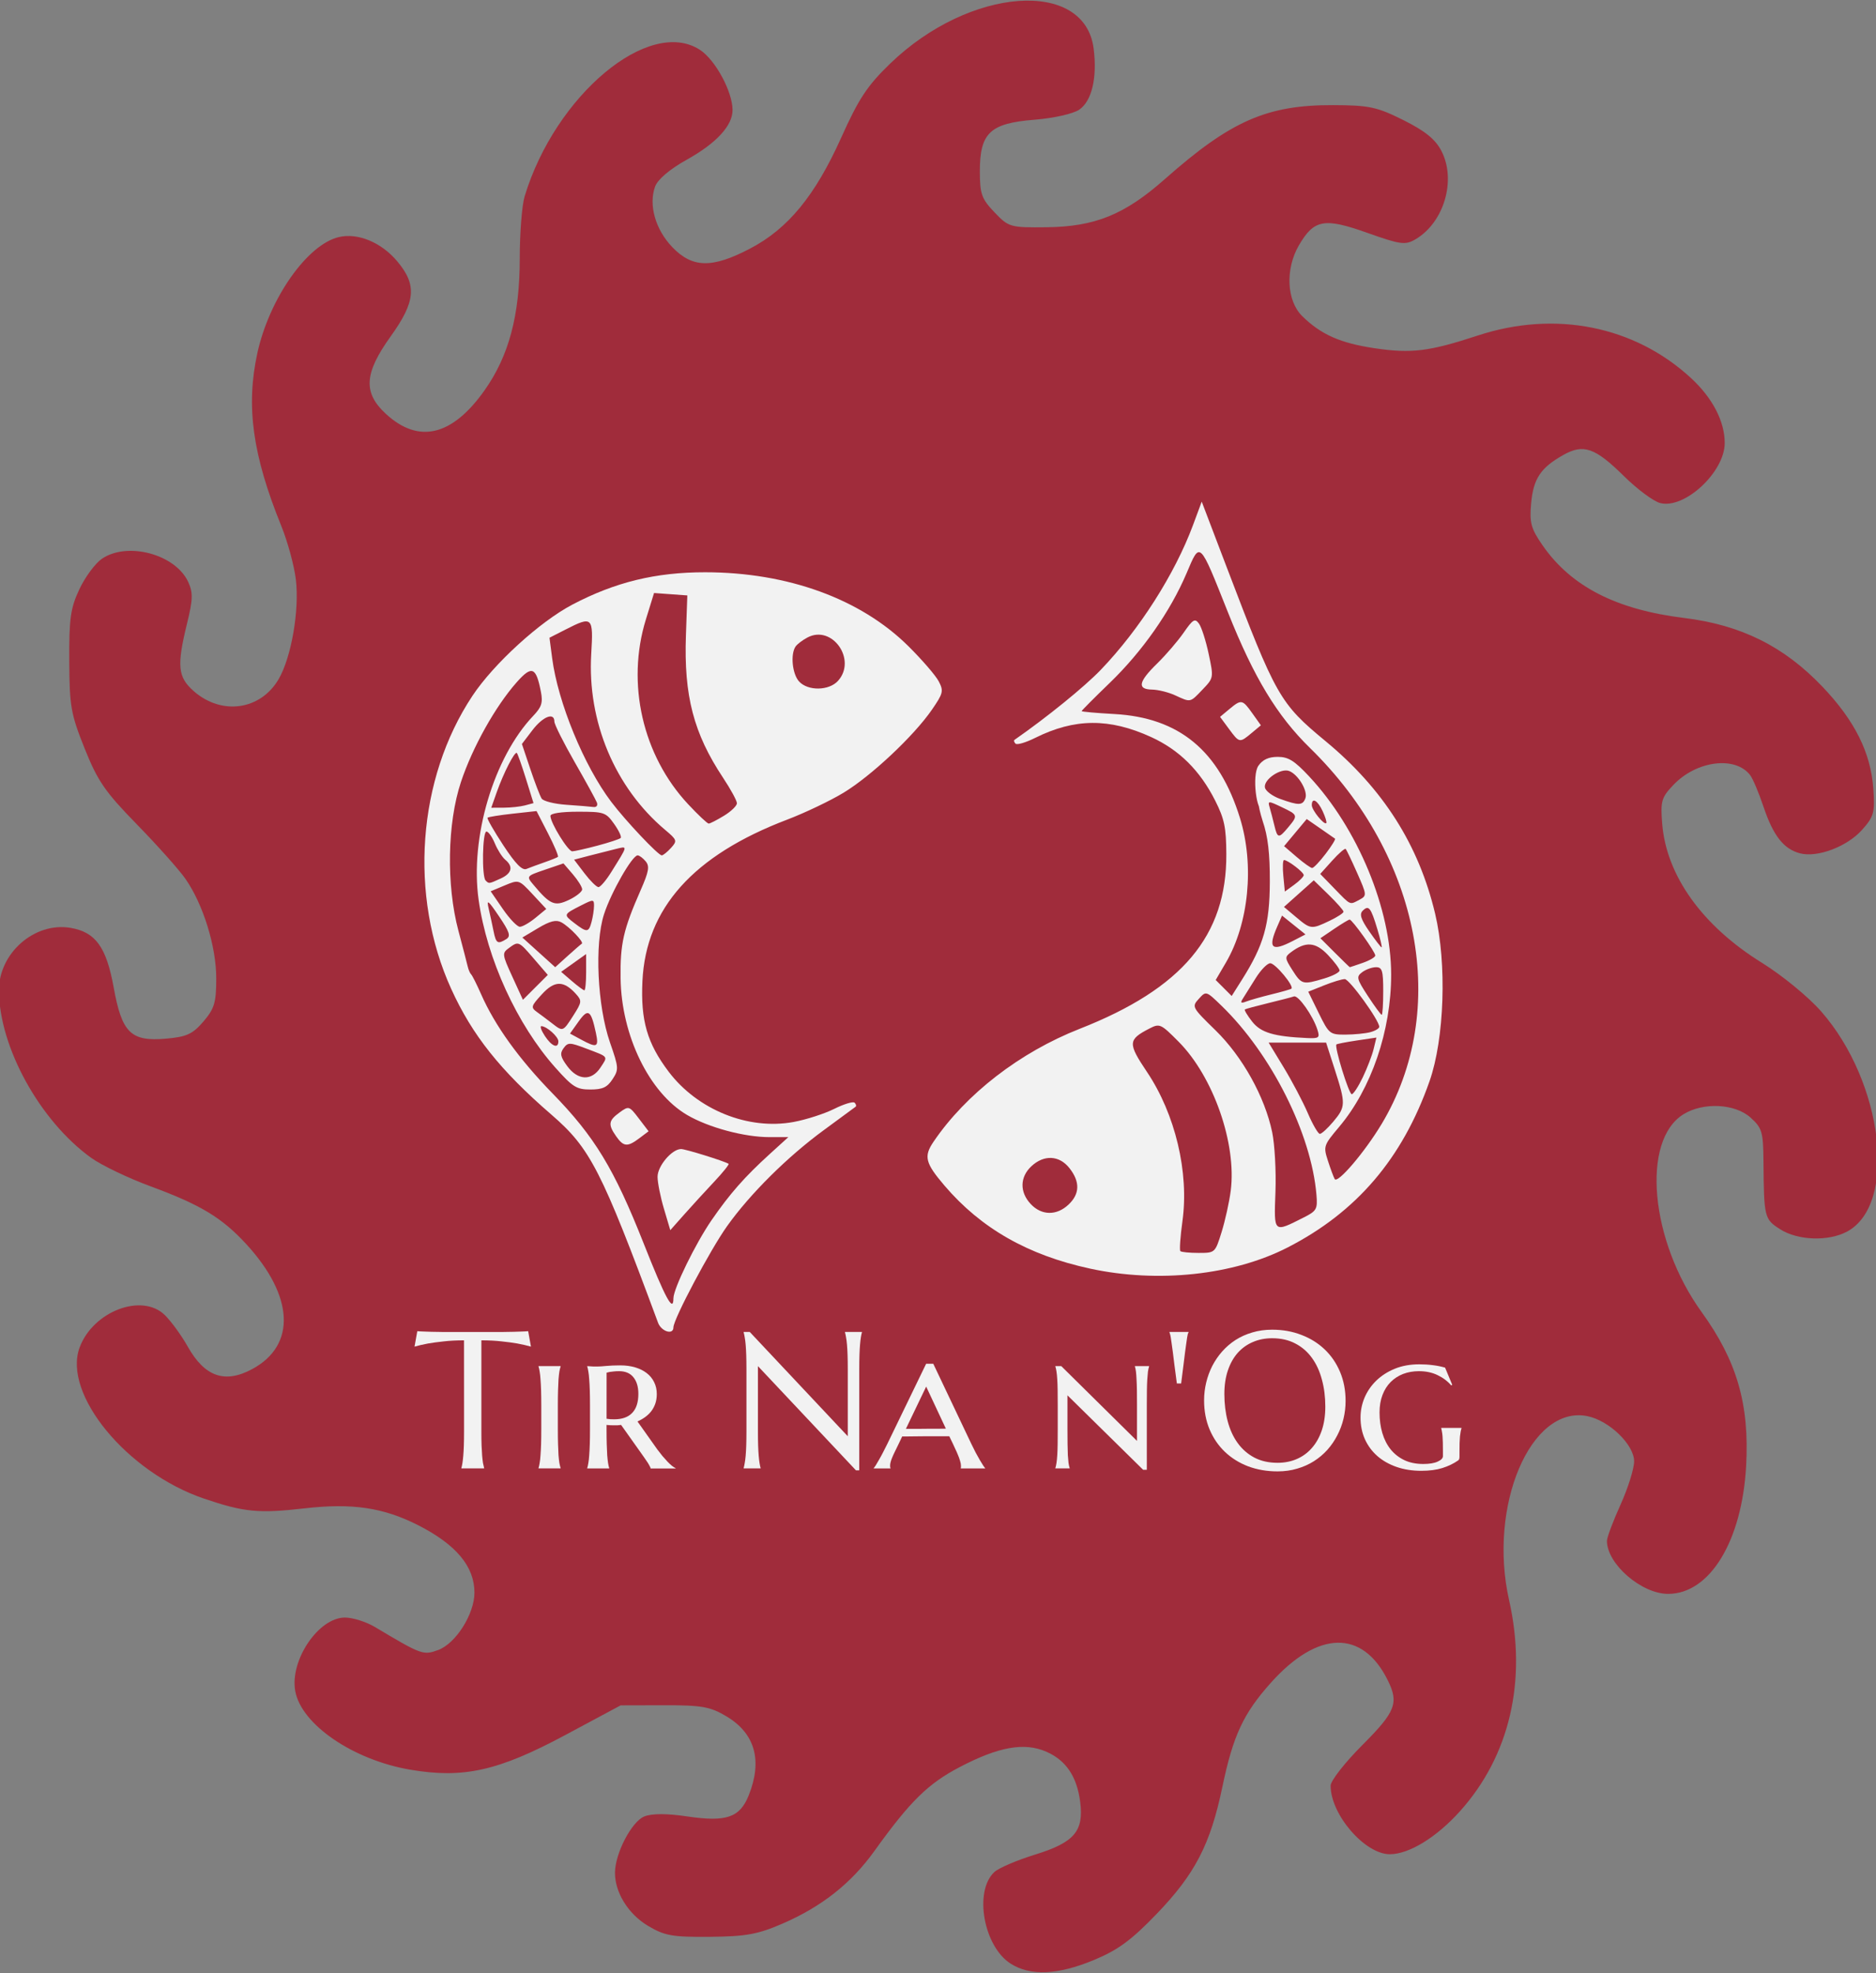
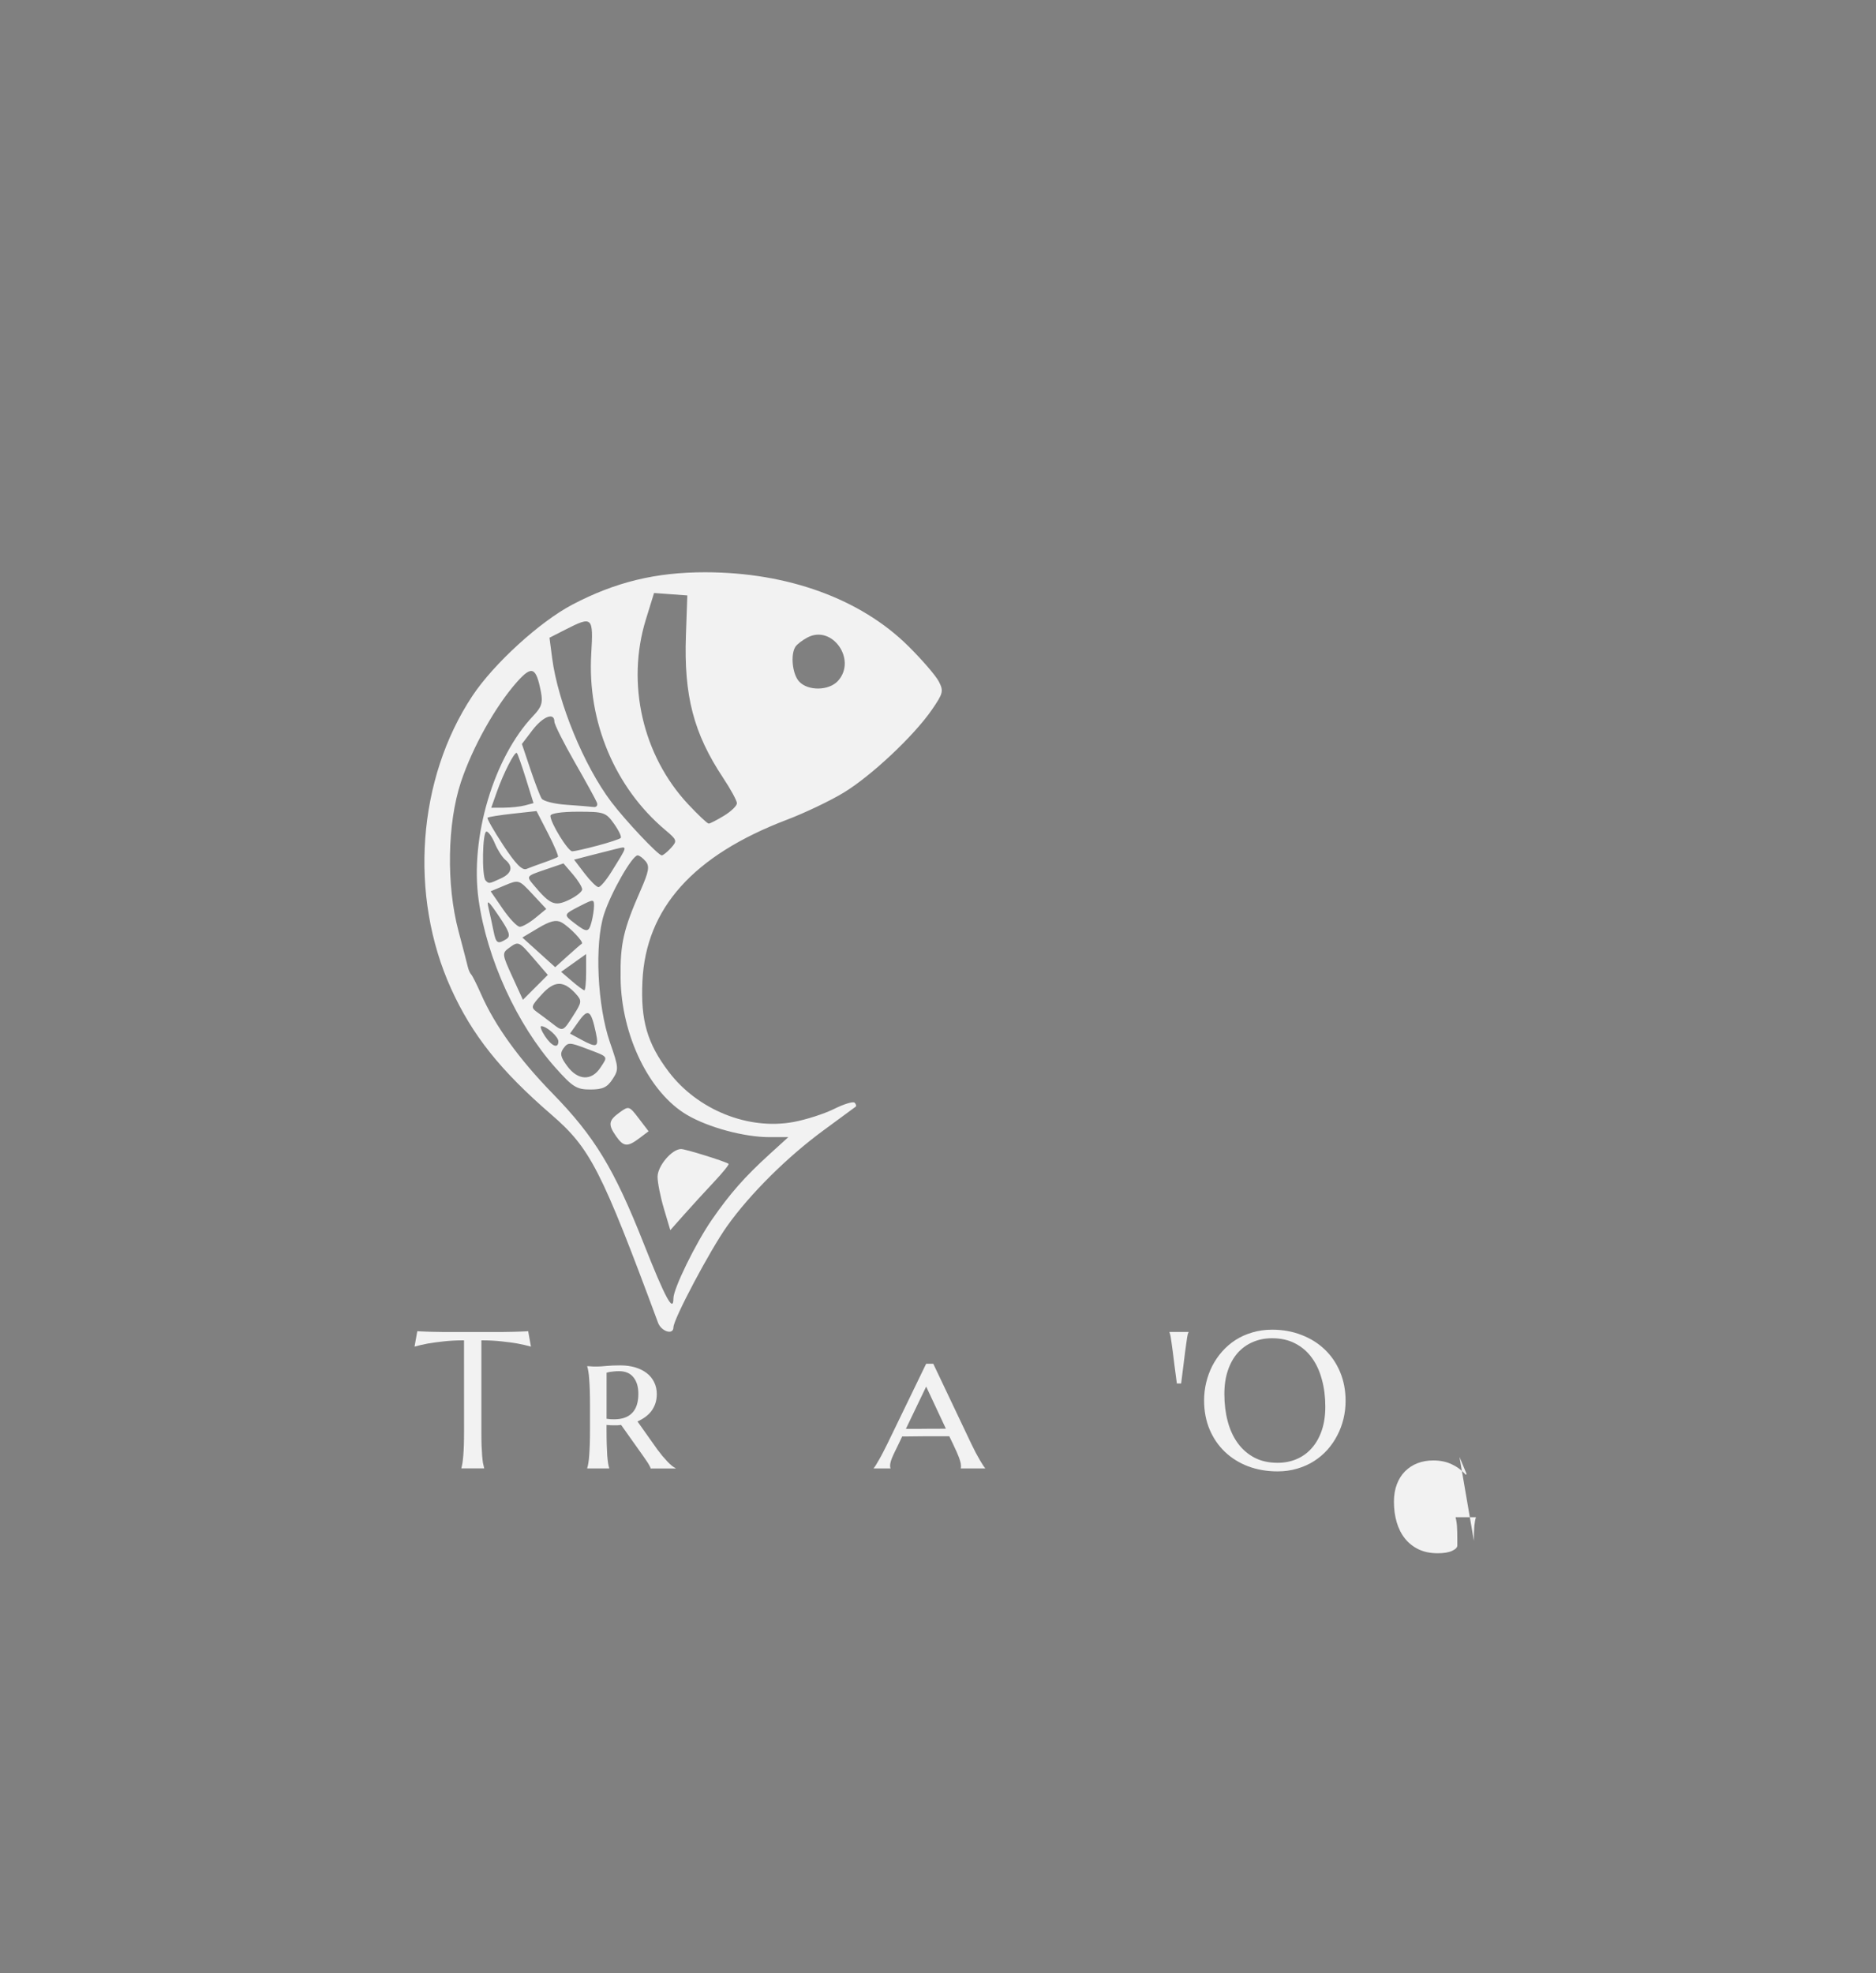
<svg xmlns="http://www.w3.org/2000/svg" xmlns:ns1="http://www.inkscape.org/namespaces/inkscape" xmlns:ns2="http://sodipodi.sourceforge.net/DTD/sodipodi-0.dtd" width="103.916mm" height="109.29mm" viewBox="0 0 103.916 109.29" version="1.1" id="svg959" ns1:version="0.92.4 (5da689c313, 2019-01-14)" ns2:docname="logo_texto_rojo.svg">
  <rect x="0" y="0" width="103.916" height="109.29" fill="#808080" stroke="none" />
  <defs id="defs953" />
  <ns2:namedview id="base" pagecolor="#ffffff" bordercolor="#666666" borderopacity="1.0" ns1:pageopacity="0.0" ns1:pageshadow="2" ns1:zoom="0.98994949" ns1:cx="-199.74267" ns1:cy="183.90091" ns1:document-units="mm" ns1:current-layer="layer1" showgrid="false" fit-margin-top="0" fit-margin-left="0" fit-margin-right="0" fit-margin-bottom="0" ns1:window-width="1920" ns1:window-height="1017" ns1:window-x="1912" ns1:window-y="234" ns1:window-maximized="1" />
  <g ns1:label="Layer 1" ns1:groupmode="layer" id="layer1" transform="translate(-53.875,-94.189)">
    <g id="g1020-9-0-7" style="fill:#a02c3b;fill-opacity:1;stroke:none;stroke-opacity:1" transform="matrix(0.265,0,0,0.277,92.668,138.986)">
-       <path ns2:nodetypes="cccccscscccccccccsccscssscssccscccccccssccscccsssscssssssssccccccccsscsscccccscsccsssscsscccccccscscccssccsccsccsccccscccscccc" ns1:connector-curvature="0" id="path6189-2-2-3" d="m 64.863,230.912 c -5.662,-3.453 -7.713,-14.488 -3.405,-18.316 0.901,-0.801 4.73,-2.369 8.509,-3.486 8.198,-2.422 10.218,-4.676 9.434,-10.525 -0.684,-5.096 -2.959,-8.328 -7.076,-10.048 -4.591,-1.918 -9.943,-1.011 -18.096,3.067 -6.646,3.325 -10.371,6.83 -17.854,16.802 -4.846,6.457 -10.992,11.101 -19.202,14.509 -5.136,2.132 -7.644,2.568 -15.15,2.633 -7.86,0.068 -9.499,-0.21 -12.985,-2.207 -4.121,-2.36 -6.915,-6.684 -6.878,-10.641 0.036,-3.877 3.502,-10.219 6.129,-11.218 1.603,-0.61 4.71,-0.61 9,-0.002 8.148,1.156 10.969,0.227 12.829,-4.225 2.911,-6.966 1.324,-12.359 -4.641,-15.777 -3.396,-1.946 -5.157,-2.247 -13.031,-2.23 l -9.105,0.021 -11.537,5.917 c -14.012,7.187 -21.317,8.753 -32.415,6.95 -11.953,-1.942 -22.81,-9.042 -24.066,-15.737 -1.155,-6.157 4.876,-14.688 10.383,-14.688 1.63,0 4.448,0.848 6.262,1.884 9.776,5.581 10.106,5.696 13.222,4.61 3.68,-1.283 7.595,-7.196 7.595,-11.472 0,-5.23 -3.818,-9.61 -11.748,-13.476 -7.26,-3.539 -13.822,-4.473 -23.761,-3.381 -9.596,1.054 -12.639,0.772 -21.012,-1.945 -16.111,-5.229 -29.615,-20.93 -26.005,-30.235 2.801,-7.219 13.017,-10.938 17.793,-6.477 1.33,1.242 3.488,4.079 4.797,6.304 3.564,6.059 7.769,7.459 13.501,4.495 9.207,-4.761 8.721,-14.567 -1.239,-24.95 -5.086,-5.302 -9.561,-7.89 -20.009,-11.573 -4.675,-1.648 -10.266,-4.211 -12.423,-5.696 -10.702,-7.363 -19.198,-22.073 -19.295,-33.408 -0.065,-7.506 7.432,-13.808 14.971,-12.585 5.23,0.849 7.49,3.835 9.017,11.917 1.719,9.096 3.589,10.847 10.935,10.238 4.298,-0.356 5.58,-0.918 7.822,-3.428 2.307,-2.582 2.682,-3.788 2.682,-8.632 0,-6.381 -2.731,-14.815 -6.445,-19.905 -1.33,-1.823 -5.899,-6.723 -10.153,-10.889 -6.634,-6.498 -8.185,-8.653 -10.904,-15.15 -2.893,-6.914 -3.174,-8.443 -3.221,-17.517 -0.044,-8.525 0.259,-10.572 2.125,-14.362 1.197,-2.431 3.307,-5.16 4.689,-6.065 5.328,-3.491 15.366,-0.922 18.044,4.618 1.037,2.145 0.998,3.494 -0.237,8.314 -2.173,8.484 -1.943,10.719 1.395,13.527 5.825,4.901 13.938,3.816 17.735,-2.373 2.669,-4.35 4.384,-13.823 3.613,-19.949 -0.347,-2.758 -1.715,-7.572 -3.04,-10.696 -6.017,-14.194 -7.43,-23.945 -5.009,-34.561 2.495,-10.939 10.46,-21.768 17.081,-23.222 3.958,-0.869 8.846,1.08 12.154,4.849 4.168,4.747 3.864,8.051 -1.383,15.041 -5.539,7.379 -5.779,11.264 -0.957,15.497 6.852,6.016 13.853,4.402 20.613,-4.753 5.07,-6.866 7.34,-15.002 7.34,-26.308 0,-5.075 0.459,-10.676 1.019,-12.447 6.417,-20.267 26.051,-35.946 36.675,-29.288 3.187,1.997 6.751,8.283 6.789,11.975 0.033,3.137 -3.348,6.658 -9.584,9.982 -3.528,1.88 -6.067,3.939 -6.606,5.357 -1.396,3.671 0.057,8.578 3.581,12.102 4.2,4.2 8.311,4.283 16.227,0.328 7.962,-3.978 13.632,-10.572 19.091,-22.197 3.672,-7.82 5.46,-10.405 10.268,-14.844 16.598,-15.322 40.64,-17.002 42.502,-2.971 0.772,5.82 -0.376,10.486 -3.004,12.208 -1.271,0.833 -5.38,1.717 -9.385,2.02 -9.257,0.7 -11.396,2.628 -11.396,10.27 0,4.58 0.356,5.539 3.063,8.245 2.974,2.973 3.288,3.059 10.855,2.98 10.148,-0.107 16.351,-2.519 24.745,-9.622 13.758,-11.643 21.336,-14.834 35.126,-14.796 7.575,0.021 9.214,0.354 14.748,2.999 4.557,2.178 6.689,3.836 7.955,6.185 3.129,5.811 0.547,14.248 -5.392,17.62 -2.163,1.228 -3.132,1.105 -10.184,-1.291 -8.94,-3.038 -11.068,-2.661 -14.226,2.519 -2.889,4.739 -2.571,11.105 0.709,14.174 3.933,3.68 7.974,5.389 15.147,6.406 7.671,1.088 11.37,0.651 21.545,-2.547 16.148,-5.074 32.71,-1.922 44.521,8.475 4.528,3.985 7.085,8.684 7.085,13.019 0,5.812 -8.407,13.281 -13.508,12.001 -1.393,-0.35 -4.782,-2.76 -7.532,-5.357 -6.053,-5.716 -8.473,-6.527 -12.694,-4.254 -4.755,2.561 -6.269,4.742 -6.733,9.698 -0.363,3.887 -0.027,5.05 2.451,8.449 5.951,8.165 15.378,12.781 29.494,14.441 11.918,1.401 20.885,5.658 28.937,13.736 6.782,6.804 10.128,13.229 10.65,20.451 0.344,4.756 0.119,5.532 -2.38,8.207 -3.122,3.342 -9.327,5.581 -12.949,4.671 -3.414,-0.857 -5.589,-3.511 -7.627,-9.309 -0.968,-2.754 -2.213,-5.584 -2.765,-6.29 -3.064,-3.911 -11.188,-2.961 -16.023,1.874 -2.549,2.549 -2.767,3.26 -2.392,7.786 0.861,10.387 8.381,20.431 20.823,27.815 4.271,2.535 9.726,6.814 12.404,9.732 13.019,14.183 16.03,38.539 5.441,44.014 -3.893,2.013 -10.299,1.808 -13.998,-0.447 -3.321,-2.025 -3.403,-2.34 -3.497,-13.584 -0.049,-5.884 -0.295,-6.68 -2.711,-8.759 -3.244,-2.792 -9.868,-3.106 -14.004,-0.662 -8.894,5.254 -6.98,25.294 3.776,39.541 7.405,9.808 10.024,18.47 9.312,30.798 -0.868,15.016 -7.595,25.566 -16.302,25.566 -5.578,0 -12.794,-5.983 -12.792,-10.605 3.8e-4,-0.677 1.279,-3.932 2.841,-7.234 1.562,-3.302 2.84,-7.199 2.84,-8.661 0,-3.354 -5.251,-8.191 -9.822,-9.048 -11.802,-2.214 -20.747,17.957 -16.315,36.791 3.792,16.111 0.14,31.139 -10.258,42.213 -4.896,5.215 -10.593,8.566 -14.625,8.603 -5.213,0.048 -12.421,-7.908 -12.421,-13.708 0,-0.973 2.983,-4.624 6.628,-8.113 6.969,-6.672 7.682,-8.421 5.298,-13.003 -5.277,-10.143 -14.612,-9.939 -24.408,0.533 -5.763,6.161 -7.903,10.56 -10.153,20.872 -2.501,11.459 -5.701,17.371 -13.717,25.342 -5.286,5.256 -8.106,7.239 -13.133,9.232 -7.562,2.999 -13.275,3.236 -17.399,0.721 z" style="fill:#a02c3b;fill-opacity:1;stroke:none;stroke-width:0.947;stroke-opacity:1" />
-     </g>
+       </g>
    <g id="g880-9-9-1" transform="matrix(0.219,0,0,0.219,187.594,110.878)" style="fill:#f2f2f2;fill-opacity:1">
      <path ns1:export-ydpi="96" ns1:export-xdpi="96" ns2:nodetypes="csssssscsssssccccssscsscscscsscssssssssssssscssscssscccccsccccccccsccscccssccccsccsccccscccsscccsssccccccsccsscccccsccccsscccssscssssscccssccscscccccscscscscssscssscccssscccssscccsssccccssscccccssscsccccccscc" ns1:connector-curvature="0" id="path5081-9-4-8-1" d="m -444.153,258.305 c -14.344,-38.666 -17.133,-44.109 -26.949,-52.594 -12.944,-11.189 -20.064,-20.129 -25.395,-31.885 -10.682,-23.559 -8.533,-53.056 5.394,-74.038 5.394,-8.127 17.047,-18.763 25.3,-23.093 10.85,-5.692 21.067,-8.178 33.577,-8.171 20.869,0.013 39.321,6.724 51.391,18.689 3.475,3.445 6.936,7.456 7.69,8.913 1.262,2.437 1.124,3.008 -1.727,7.152 -4.545,6.605 -15.321,16.735 -22.328,20.987 -3.365,2.043 -9.8,5.114 -14.3,6.826 -23.734,9.028 -35.721,22.405 -36.596,40.838 -0.472,9.948 1.197,15.715 6.624,22.893 7.312,9.67 20.17,14.848 31.607,12.728 3.191,-0.591 7.817,-2.082 10.28,-3.312 2.463,-1.23 4.783,-1.933 5.155,-1.561 0.372,0.372 0.488,0.828 0.258,1.015 -0.23,0.186 -3.826,2.831 -7.992,5.878 -9.218,6.742 -18.69,16.137 -24.516,24.316 -4.295,6.03 -13.577,23.536 -13.577,25.607 0,2.008 -3.058,1.076 -3.898,-1.188 z m 3.898,-6.179 c 0,-2.424 5.603,-13.886 9.665,-19.772 4.61,-6.68 8.348,-10.926 14.703,-16.704 l 4.692,-4.266 h -4.785 c -6.367,0 -15.41,-2.436 -20.827,-5.61 -9.567,-5.607 -16.615,-20.083 -16.813,-34.536 -0.121,-8.779 0.687,-12.331 5.076,-22.32 2.069,-4.709 2.301,-6.037 1.272,-7.277 -0.692,-0.834 -1.608,-1.517 -2.035,-1.517 -1.371,0 -6.719,9.363 -8.507,14.894 -2.426,7.504 -1.691,23.221 1.518,32.447 2.216,6.371 2.246,6.816 0.63,9.284 -1.345,2.053 -2.512,2.592 -5.609,2.592 -3.475,0 -4.459,-0.615 -8.828,-5.517 -9.725,-10.912 -17.34,-27.56 -19.433,-42.489 -2.206,-15.737 3.824,-36.006 13.842,-46.522 2.092,-2.196 2.448,-3.308 1.925,-6.022 -1.221,-6.34 -2.295,-6.773 -6.115,-2.463 -5.398,6.091 -11.206,16.474 -14.112,25.229 -3.463,10.431 -3.729,26.042 -0.643,37.637 1.102,4.14 2.159,8.205 2.349,9.033 0.19,0.828 0.584,1.731 0.875,2.007 0.291,0.276 1.42,2.524 2.509,4.995 3.507,7.96 9.571,16.38 18.087,25.115 10.625,10.898 15.561,19.026 23.036,37.927 5.508,13.928 7.527,17.645 7.527,13.855 z m -2.405,-22.637 c -0.886,-2.982 -1.61,-6.616 -1.61,-8.075 0,-2.738 3.63,-7.018 5.952,-7.018 1.119,0 10.857,3.024 12.009,3.73 0.218,0.134 -1.417,2.172 -3.635,4.529 -2.218,2.358 -5.624,6.08 -7.569,8.271 l -3.537,3.985 z m -12.092,-18.328 c -2.085,-2.977 -1.94,-3.973 0.88,-6.022 2.327,-1.691 2.433,-1.658 4.854,1.516 l 2.475,3.245 -2.315,1.746 c -3.028,2.284 -4.012,2.203 -5.895,-0.485 z m -3.959,-17.372 c 1.928,-2.943 2.175,-2.615 -3.626,-4.815 -4.172,-1.583 -4.608,-1.588 -5.715,-0.074 -0.969,1.325 -0.789,2.194 0.942,4.534 2.689,3.638 6.153,3.784 8.4,0.355 z m -10.651,-6.633 c 0,-1.178 -2.91,-3.786 -4.289,-3.842 -0.427,-0.018 -0.036,1.097 0.868,2.477 1.725,2.632 3.421,3.309 3.421,1.365 z m 9.499,-2.118 c -1.243,-5.819 -1.961,-6.3 -4.366,-2.922 l -2.189,3.074 2.793,1.515 c 4.041,2.192 4.539,1.971 3.761,-1.667 z m -5.696,-4.437 c 2.156,-3.378 2.194,-3.713 0.62,-5.452 -3.093,-3.417 -5.4,-3.385 -8.601,0.12 -2.78,3.044 -2.847,3.31 -1.144,4.538 0.995,0.717 2.712,2.004 3.816,2.86 2.672,2.07 2.668,2.071 5.308,-2.065 z m -9.905,-14.236 c -3.958,-4.6 -3.955,-4.599 -6.398,-2.812 -1.769,1.294 -1.735,1.584 0.846,7.223 l 2.69,5.875 3.147,-3.147 3.147,-3.147 z m 13.127,3.299 v -4.585 l -3.16,2.25 -3.16,2.25 2.714,2.335 c 1.493,1.284 2.915,2.335 3.16,2.335 0.245,0 0.446,-2.063 0.446,-4.585 z m -1.098,-7.202 c 0.633,-0.372 -3.155,-4.329 -5.182,-5.414 -1.317,-0.705 -2.848,-0.323 -5.819,1.448 l -4.032,2.405 4.154,3.753 4.154,3.753 3.155,-2.85 c 1.735,-1.567 3.342,-2.96 3.572,-3.095 z m -19.068,-1.182 c 1.147,-0.726 0.795,-1.806 -1.877,-5.756 -2.752,-4.067 -3.179,-4.392 -2.618,-1.985 0.369,1.582 0.932,4.179 1.25,5.771 0.621,3.103 1.046,3.361 3.245,1.969 z m 21.542,-4.345 c 0.333,-1.242 0.611,-3.06 0.619,-4.04 0.013,-1.682 -0.17,-1.689 -3.248,-0.123 -4.528,2.303 -4.533,2.316 -1.741,4.461 3.204,2.462 3.639,2.432 4.371,-0.297 z m -14.193,-1.009 2.738,-2.253 -3.467,-3.723 c -3.457,-3.712 -3.477,-3.718 -7.034,-2.232 l -3.567,1.49 3.089,4.49 c 1.699,2.47 3.632,4.488 4.296,4.485 0.663,-0.002 2.439,-1.019 3.945,-2.258 z m 11.814,-7.207 c -5.1e-4,-0.588 -1.065,-2.305 -2.365,-3.817 l -2.364,-2.748 -4.714,1.606 c -4.665,1.59 -4.696,1.629 -2.922,3.752 4.261,5.102 5.41,5.593 9.041,3.862 1.829,-0.872 3.325,-2.067 3.324,-2.655 z m 7.336,-4.331 c 4.344,-6.983 4.278,-6.632 1.095,-5.862 -1.6,0.387 -4.611,1.15 -6.691,1.695 l -3.782,0.992 2.646,3.469 c 1.455,1.908 3.039,3.469 3.518,3.469 0.48,0 1.926,-1.694 3.213,-3.764 z m -27.957,1.595 c 2.847,-1.297 3.266,-3.019 1.159,-4.768 -0.769,-0.638 -1.953,-2.5 -2.631,-4.138 -0.678,-1.638 -1.63,-2.978 -2.115,-2.978 -1.02,0 -1.215,11.376 -0.213,12.378 0.862,0.862 0.802,0.87 3.8,-0.496 z m 11.087,-4.105 c 1.656,-0.577 3.186,-1.196 3.4,-1.374 0.214,-0.178 -0.915,-2.857 -2.509,-5.954 l -2.898,-5.63 -6.016,0.66 c -3.309,0.363 -6.178,0.822 -6.376,1.021 -0.198,0.198 1.595,3.334 3.984,6.969 3.105,4.723 4.781,6.43 5.875,5.983 0.842,-0.344 2.885,-1.098 4.541,-1.675 z m 32.004,-3.638 c 1.619,-1.789 1.546,-2.015 -1.471,-4.553 -12.699,-10.685 -19.725,-27.401 -18.704,-44.5 0.562,-9.416 0.315,-9.652 -6.468,-6.192 l -4.093,2.088 0.68,5.188 c 1.467,11.202 8.044,27.193 14.929,36.302 3.615,4.781 11.89,13.549 12.788,13.549 0.349,0 1.401,-0.847 2.338,-1.882 z m -18.602,-0.575 c 2.955,-0.787 5.601,-1.659 5.88,-1.938 0.279,-0.279 -0.476,-1.888 -1.678,-3.576 -2.077,-2.917 -2.529,-3.069 -9.142,-3.069 -4.198,0 -6.957,0.419 -6.957,1.056 0,1.753 4.443,8.966 5.52,8.961 0.552,-0.003 3.422,-0.648 6.377,-1.434 z m 32.013,-7.568 c 1.794,-1.094 3.262,-2.513 3.262,-3.154 0,-0.641 -1.582,-3.549 -3.516,-6.462 -7.434,-11.2 -9.919,-20.725 -9.385,-35.969 l 0.355,-10.129 -4.208,-0.306 -4.208,-0.306 -2.065,6.684 c -5.004,16.203 -0.834,34.418 10.703,46.753 2.513,2.687 4.846,4.883 5.185,4.881 0.338,-0.002 2.083,-0.899 3.877,-1.993 z m -50.314,-2.617 2.127,-0.571 -1.911,-6.142 c -1.051,-3.378 -2.088,-6.318 -2.304,-6.534 -0.518,-0.518 -3.367,5.042 -5.097,9.945 l -1.376,3.901 3.217,-0.013 c 1.77,-0.008 4.175,-0.271 5.345,-0.585 z m 18.163,-0.705 c -0.275,-0.717 -2.807,-5.327 -5.628,-10.245 -2.82,-4.918 -5.128,-9.526 -5.128,-10.239 0,-2.44 -2.907,-1.299 -5.562,2.182 l -2.653,3.479 2.116,6.307 c 1.164,3.469 2.458,6.844 2.875,7.501 0.418,0.657 3.233,1.364 6.257,1.571 3.024,0.207 6.111,0.46 6.86,0.562 0.749,0.102 1.137,-0.401 0.862,-1.117 z m 60.976,-30.781 c 4.828,-5.335 -1.451,-14.276 -7.71,-10.979 -1.263,0.665 -2.628,1.706 -3.034,2.314 -1.314,1.968 -0.812,6.92 0.893,8.804 2.224,2.457 7.57,2.382 9.851,-0.139 z" style="fill:#f2f2f2;fill-opacity:1;stroke-width:1.004" />
-       <path ns1:export-ydpi="96" ns1:export-xdpi="96" ns2:nodetypes="ccssccscccsscsssssccccscsccsccsscscsccscccccssscsssscccsccccssssccscscscccsccccscscccccccsccccscscccscccccsscccccssccssssscccssccsssccsccssccsccscscsssccccccsccccccsccscccccscccccssscscsccscccccsccc" ns1:connector-curvature="0" id="path5081-4-7-2-6" d="m -334.872,244.635 c -15.701,-3.396 -27.584,-10.169 -36.813,-20.981 -4.888,-5.726 -5.304,-7.393 -2.777,-11.114 8.205,-12.08 21.843,-22.616 36.956,-28.549 25.967,-10.194 37.196,-23.57 37.095,-44.189 -0.033,-6.738 -0.487,-8.917 -2.828,-13.549 -3.843,-7.608 -9.09,-12.807 -16.203,-16.058 -10.565,-4.828 -19.343,-4.759 -29.35,0.232 -2.342,1.168 -4.563,1.819 -4.935,1.448 -0.372,-0.372 -0.488,-0.807 -0.258,-0.967 8.235,-5.73 17.675,-13.394 21.828,-17.72 9.774,-10.183 18.729,-24.235 23.321,-36.596 l 2.203,-5.929 6.274,16.468 c 12.547,32.932 13.443,34.51 25.064,44.122 14.551,12.036 23.561,26.222 27.694,43.605 2.997,12.604 2.361,31.652 -1.416,42.4 -6.868,19.544 -18.42,33.07 -35.897,42.034 -13.678,7.015 -32.784,9.059 -49.959,5.344 z m 33.265,-9.234 c 0.902,-2.898 1.941,-7.602 2.309,-10.453 1.534,-11.895 -4.387,-28.838 -13.171,-37.688 -4.527,-4.561 -4.795,-4.682 -7.413,-3.328 -5.423,2.805 -5.472,3.696 -0.596,10.967 7.172,10.696 10.672,25.413 8.97,37.725 -0.542,3.922 -0.78,7.337 -0.528,7.589 0.252,0.252 2.332,0.457 4.623,0.457 4.148,0 4.173,-0.023 5.806,-5.269 z m 20.807,-3.717 c 3.225,-1.628 3.486,-2.093 3.189,-5.677 -1.285,-15.478 -11.395,-35.626 -24.005,-47.841 -3.903,-3.78 -3.919,-3.785 -5.756,-1.756 -1.811,2.001 -1.738,2.137 4.206,7.935 6.835,6.668 12.496,16.843 14.357,25.808 0.644,3.102 1.016,9.877 0.827,15.056 -0.386,10.556 -0.57,10.39 7.183,6.475 z m -59.531,-3.232 c 2.877,-2.702 2.957,-5.773 0.243,-9.224 -2.571,-3.269 -6.463,-3.455 -9.648,-0.462 -2.916,2.739 -2.972,6.532 -0.141,9.546 2.739,2.916 6.532,2.972 9.546,0.141 z m 79.176,-20.346 c 17.34,-28.843 9.94,-67.75 -18.095,-95.141 -8.312,-8.121 -14.182,-17.817 -20.713,-34.215 -7.344,-18.438 -7.034,-18.144 -10.504,-9.979 -4.107,9.662 -11.2,19.787 -19.42,27.718 -3.915,3.778 -7.118,6.996 -7.118,7.151 0,0.155 3.726,0.488 8.28,0.739 16.4,0.907 26.507,9.278 31.769,26.313 3.679,11.912 2.238,26.649 -3.577,36.574 l -2.566,4.379 2.022,2.022 2.022,2.022 2.621,-4.152 c 5.496,-8.706 6.989,-13.957 7.027,-24.71 0.026,-7.181 -0.485,-11.546 -1.795,-15.343 -1.407,-4.474 -1.438,-6.697 0.06,-2.944 -1.584,0.979 -2.862,-8.647 -1.145,-11.098 1.079,-1.54 2.589,-2.231 4.881,-2.231 2.679,0 4.206,0.949 7.925,4.924 12.334,13.186 20.76,33.542 20.76,50.155 0,14.201 -5.003,28.836 -13.166,38.517 -3.92,4.648 -4.005,4.906 -2.833,8.541 0.665,2.062 1.439,4.148 1.721,4.637 0.722,1.251 7.572,-6.779 11.843,-13.882 z m -38.586,-99.959 -2.256,-3.052 2.319,-1.933 c 3.064,-2.554 3.326,-2.507 5.847,1.033 l 2.16,3.033 -2.342,1.952 c -3.051,2.543 -3.088,2.536 -5.727,-1.033 z m -13.678,-8.526 c -1.656,-0.758 -4.253,-1.399 -5.771,-1.424 -3.833,-0.063 -3.468,-1.958 1.269,-6.583 2.216,-2.164 5.241,-5.683 6.723,-7.821 2.341,-3.378 2.847,-3.677 3.864,-2.285 0.644,0.881 1.75,4.328 2.457,7.66 1.282,6.04 1.277,6.069 -1.557,9.027 -3.206,3.346 -2.918,3.288 -6.984,1.426 z m 40.057,107.852 c 3.157,-3.752 3.179,-4.5 0.393,-13.15 l -2.205,-6.846 h -7.268 -7.268 l 3.83,6.304 c 2.107,3.467 4.844,8.661 6.083,11.542 1.239,2.881 2.609,5.238 3.044,5.238 0.435,0 1.96,-1.39 3.389,-3.088 z m 7.468,-11.214 c 1.121,-2.346 2.355,-5.568 2.741,-7.161 l 0.703,-2.895 -4.91,0.731 c -2.701,0.402 -5.041,0.857 -5.201,1.011 -0.568,0.548 3.142,12.579 3.878,12.579 0.412,0 1.667,-1.92 2.788,-4.266 z m -11.466,-12.02 c -1.125,-3.545 -4.849,-8.829 -5.95,-8.441 -0.552,0.194 -3.488,0.957 -6.524,1.695 -3.036,0.738 -5.685,1.456 -5.885,1.596 -0.201,0.14 0.625,1.52 1.836,3.067 2.191,2.799 5.484,3.786 13.903,4.168 3.01,0.136 3.262,-0.064 2.62,-2.084 z m 13.371,0.598 c 1.242,-0.333 2.258,-0.941 2.258,-1.352 0,-1.641 -7.538,-12.067 -8.725,-12.067 -0.699,0 -3.062,0.717 -5.252,1.593 l -3.981,1.593 2.664,5.433 c 2.572,5.244 2.805,5.432 6.721,5.419 2.231,-0.007 5.073,-0.286 6.315,-0.619 z m 3.262,-10.408 c 0,-5.141 -0.266,-6.022 -1.815,-6.022 -0.999,0 -2.573,0.565 -3.5,1.255 -1.542,1.149 -1.421,1.657 1.432,6.022 1.714,2.622 3.289,4.767 3.5,4.767 0.211,0 0.383,-2.71 0.383,-6.022 z m -28.224,0.838 c 2.551,-0.624 4.8,-1.267 4.999,-1.43 0.756,-0.621 -4.075,-6.433 -5.348,-6.433 -0.736,0 -2.391,1.694 -3.679,3.764 -1.287,2.07 -2.75,4.401 -3.25,5.179 -0.698,1.087 -0.497,1.258 0.865,0.735 0.976,-0.375 3.862,-1.191 6.413,-1.815 z m 13.304,-4.007 c 2.134,-0.639 3.88,-1.547 3.88,-2.016 0,-0.47 -1.341,-2.257 -2.98,-3.972 -3.117,-3.262 -5.592,-3.44 -9.293,-0.671 -1.632,1.221 -1.611,1.492 0.349,4.56 2.336,3.655 2.612,3.727 8.044,2.099 z m 9.752,-3.954 c 1.738,-0.606 3.161,-1.442 3.161,-1.857 0,-0.904 -5.84,-9.085 -6.485,-9.085 -0.248,0 -2.014,1.061 -3.925,2.358 l -3.474,2.358 3.664,3.664 c 2.015,2.015 3.717,3.664 3.782,3.664 0.065,0 1.54,-0.496 3.279,-1.102 z m -17.661,-5.554 3.166,-1.637 -2.965,-2.38 -2.965,-2.38 -1.209,2.763 c -2.422,5.532 -1.438,6.433 3.973,3.634 z m 21.344,-2.978 c -1.651,-5.487 -2.191,-6.161 -3.713,-4.64 -0.864,0.864 -0.451,2.157 1.659,5.202 1.545,2.229 2.951,4.053 3.126,4.053 0.175,0 -0.308,-2.077 -1.072,-4.615 z m -12.098,-2.094 c 1.951,-0.93 3.547,-1.968 3.547,-2.305 0,-0.338 -1.694,-2.262 -3.764,-4.277 l -3.764,-3.663 -3.769,3.365 -3.769,3.365 3.093,2.603 c 3.656,3.076 3.843,3.097 8.425,0.912 z m 7.605,-5.357 c 1.862,-0.997 1.845,-1.194 -0.601,-6.725 -1.386,-3.134 -2.698,-5.876 -2.917,-6.095 -0.218,-0.218 -1.756,1.114 -3.417,2.961 l -3.02,3.358 3.654,3.764 c 4.144,4.269 3.755,4.1 6.301,2.737 z m -14.126,-6.193 c 0.033,-0.723 -4.01,-3.821 -4.986,-3.821 -0.306,0 -0.385,1.793 -0.176,3.984 l 0.38,3.984 2.375,-1.726 c 1.306,-0.949 2.389,-2.039 2.407,-2.422 z m 5.534,-5.392 c 1.501,-1.968 2.571,-3.695 2.377,-3.838 -0.194,-0.142 -1.883,-1.317 -3.754,-2.611 l -3.402,-2.352 -2.862,3.43 -2.862,3.43 3.215,2.76 c 1.768,1.518 3.517,2.76 3.886,2.76 0.369,0 1.9,-1.61 3.401,-3.579 z m -9.46,-6.709 c 2.524,-3.025 2.488,-3.136 -1.636,-5.102 -3.41,-1.626 -3.56,-1.623 -3.059,0.065 0.29,0.976 0.824,3.017 1.186,4.535 0.797,3.343 1.102,3.387 3.508,0.502 z m 8.715,-4.08 c -1.286,-2.77 -2.75,-3.579 -2.75,-1.519 0,1.249 3.105,5.087 3.663,4.529 0.182,-0.182 -0.23,-1.536 -0.914,-3.009 z m -4.374,-3.249 c 0.697,-1.818 -1.8,-6.03 -4.098,-6.912 -2.133,-0.819 -6.523,2.172 -6.133,4.179 0.172,0.882 1.893,2.174 3.825,2.871 4.739,1.709 5.704,1.688 6.405,-0.138 z" style="fill:#f2f2f2;fill-opacity:1;stroke-width:1.004" />
    </g>
    <g aria-label="Tir Na n'Og" style="font-style:normal;font-weight:normal;font-size:10.794px;line-height:1.25;font-family:sans-serif;letter-spacing:0px;word-spacing:0px;fill:#f2f2f2;fill-opacity:1;stroke:none;stroke-width:0.476" id="text829-9-6-0-4">
      <path d="m 79.578,168.426 q -0.622,0 -1.123,0.058 -0.501,0.053 -0.864,0.116 -0.422,0.079 -0.754,0.174 l 0.153,-0.854 q 0.063,0.005 0.19,0.011 0.126,0.005 0.279,0.011 0.158,0.005 0.327,0.011 0.174,0 0.327,0.005 0.153,0 0.269,0.005 0.121,0 0.174,0 h 3.009 q 0.053,0 0.169,0 0.121,-0.005 0.274,-0.005 0.153,-0.005 0.322,-0.005 0.174,-0.005 0.327,-0.011 0.158,-0.005 0.285,-0.011 0.126,-0.005 0.19,-0.011 l 0.153,0.854 q -0.337,-0.095 -0.759,-0.174 -0.364,-0.063 -0.864,-0.116 -0.501,-0.058 -1.123,-0.058 v 5.033 q 0,0.448 0.011,0.785 0.016,0.332 0.032,0.574 0.021,0.242 0.047,0.406 0.032,0.163 0.063,0.274 v 0.021 h -1.26 v -0.021 q 0.032,-0.111 0.058,-0.274 0.026,-0.163 0.047,-0.406 0.021,-0.242 0.032,-0.574 0.011,-0.337 0.011,-0.785 z" style="font-style:normal;font-variant:normal;font-weight:normal;font-stretch:normal;font-family:'Marcellus SC';-inkscape-font-specification:'Marcellus SC';fill:#f2f2f2;fill-opacity:1;stroke-width:0.476" id="path1431" />
-       <path d="m 83.858,172.02 q 0,-0.474 -0.011,-0.822 -0.011,-0.353 -0.032,-0.606 -0.016,-0.258 -0.047,-0.432 -0.026,-0.174 -0.063,-0.285 v -0.021 h 1.223 v 0.021 q -0.037,0.111 -0.069,0.285 -0.026,0.174 -0.047,0.432 -0.016,0.253 -0.026,0.606 -0.011,0.348 -0.011,0.822 v 1.328 q 0,0.474 0.011,0.827 0.011,0.353 0.026,0.611 0.021,0.253 0.047,0.427 0.032,0.174 0.069,0.285 v 0.021 h -1.223 v -0.021 q 0.037,-0.111 0.063,-0.285 0.032,-0.174 0.047,-0.427 0.021,-0.258 0.032,-0.611 0.011,-0.353 0.011,-0.827 z" style="font-style:normal;font-variant:normal;font-weight:normal;font-stretch:normal;font-family:'Marcellus SC';-inkscape-font-specification:'Marcellus SC';fill:#f2f2f2;fill-opacity:1;stroke-width:0.476" id="path1433" />
      <path d="m 87.474,172.769 q 0.105,0.016 0.211,0.026 0.111,0.005 0.211,0.005 0.659,0 0.996,-0.353 0.343,-0.353 0.343,-1.059 0,-0.58 -0.274,-0.917 -0.269,-0.337 -0.796,-0.337 -0.169,0 -0.3,0.016 -0.126,0.011 -0.216,0.026 -0.1,0.021 -0.174,0.042 z m 0.806,0.343 q -0.105,0.016 -0.211,0.021 -0.1,0 -0.206,0 -0.084,0 -0.184,-0.005 -0.1,-0.005 -0.206,-0.016 v 0.258 q 0,0.469 0.011,0.822 0.011,0.348 0.026,0.601 0.021,0.253 0.047,0.427 0.026,0.169 0.063,0.279 v 0.021 h -1.217 v -0.021 q 0.037,-0.111 0.063,-0.285 0.032,-0.174 0.047,-0.427 0.021,-0.258 0.032,-0.611 0.011,-0.353 0.011,-0.827 v -1.328 q 0,-0.474 -0.011,-0.822 -0.011,-0.353 -0.032,-0.606 -0.016,-0.258 -0.047,-0.432 -0.026,-0.174 -0.063,-0.285 v -0.021 q 0.084,0.005 0.179,0.011 0.079,0.005 0.174,0.011 0.1,0 0.2,0 0.169,0 0.501,-0.032 0.332,-0.032 0.78,-0.032 0.453,0 0.822,0.111 0.374,0.111 0.638,0.316 0.269,0.206 0.411,0.501 0.148,0.295 0.148,0.659 0,0.285 -0.079,0.522 -0.079,0.232 -0.221,0.422 -0.142,0.184 -0.337,0.327 -0.195,0.142 -0.432,0.248 l 1.102,1.555 q 0.142,0.19 0.285,0.364 0.148,0.174 0.279,0.311 0.132,0.137 0.248,0.232 0.116,0.09 0.195,0.121 v 0.021 h -1.381 q 0,-0.047 -0.069,-0.163 -0.063,-0.121 -0.153,-0.248 -0.084,-0.132 -0.174,-0.253 -0.084,-0.121 -0.126,-0.179 z" style="font-style:normal;font-variant:normal;font-weight:normal;font-stretch:normal;font-family:'Marcellus SC';-inkscape-font-specification:'Marcellus SC';fill:#f2f2f2;fill-opacity:1;stroke-width:0.476" id="path1435" />
-       <path d="m 95.406,167.962 5.429,5.776 v -3.71 q 0,-0.448 -0.011,-0.78 -0.011,-0.337 -0.032,-0.58 -0.021,-0.248 -0.053,-0.411 -0.026,-0.163 -0.058,-0.274 v -0.021 h 0.938 v 0.021 q -0.032,0.111 -0.058,0.274 -0.026,0.163 -0.047,0.411 -0.021,0.242 -0.032,0.58 -0.011,0.332 -0.011,0.78 v 5.597 h -0.184 l -5.429,-5.771 v 3.605 q 0,0.448 0.011,0.785 0.011,0.332 0.032,0.574 0.021,0.242 0.047,0.406 0.026,0.163 0.058,0.274 v 0.021 h -0.938 v -0.021 q 0.032,-0.111 0.058,-0.274 0.032,-0.163 0.053,-0.406 0.021,-0.242 0.032,-0.574 0.011,-0.337 0.011,-0.785 v -3.431 q 0,-0.448 -0.011,-0.78 -0.011,-0.337 -0.032,-0.58 -0.021,-0.248 -0.053,-0.411 -0.026,-0.163 -0.058,-0.274 v -0.021 z" style="font-style:normal;font-variant:normal;font-weight:normal;font-stretch:normal;font-family:'Marcellus SC';-inkscape-font-specification:'Marcellus SC';fill:#f2f2f2;fill-opacity:1;stroke-width:0.476" id="path1437" />
      <path d="m 106.458,173.739 q -0.142,0 -0.358,0 -0.211,0 -0.464,0 -0.253,0 -0.522,0 -0.269,0 -0.511,0.005 -0.242,0 -0.443,0.005 -0.2,0 -0.311,0 l -0.195,0.411 q -0.126,0.253 -0.216,0.443 -0.09,0.184 -0.148,0.327 -0.058,0.142 -0.084,0.248 -0.026,0.1 -0.026,0.19 0,0.058 0.005,0.09 0.005,0.026 0.016,0.042 v 0.021 h -0.928 v -0.021 q 0.037,-0.037 0.116,-0.158 0.079,-0.126 0.179,-0.306 0.105,-0.179 0.221,-0.406 0.121,-0.227 0.237,-0.469 l 2.15,-4.438 h 0.395 l 2.108,4.438 q 0.121,0.253 0.242,0.485 0.127,0.232 0.232,0.416 0.105,0.179 0.184,0.3 0.079,0.116 0.105,0.137 v 0.021 h -1.349 q 0.011,-0.042 0.011,-0.074 0,-0.037 0,-0.079 0,-0.116 -0.053,-0.279 -0.047,-0.163 -0.121,-0.332 -0.069,-0.174 -0.148,-0.332 -0.074,-0.158 -0.121,-0.264 z m -2.403,-0.411 h 0.322 q 0.221,0 0.469,0 0.253,-0.005 0.506,-0.005 0.253,0 0.49,0 0.237,-0.005 0.427,-0.005 l -1.091,-2.33 z" style="font-style:normal;font-variant:normal;font-weight:normal;font-stretch:normal;font-family:'Marcellus SC';-inkscape-font-specification:'Marcellus SC';fill:#f2f2f2;fill-opacity:1;stroke-width:0.476" id="path1439" />
-       <path d="m 117.4,175.594 h -0.206 l -4.19,-4.122 v 1.876 q 0,0.474 0.005,0.827 0.005,0.353 0.016,0.611 0.016,0.253 0.037,0.427 0.026,0.174 0.063,0.285 v 0.021 h -0.791 v -0.021 q 0.037,-0.111 0.063,-0.285 0.026,-0.174 0.042,-0.427 0.016,-0.258 0.021,-0.611 0.005,-0.353 0.005,-0.827 v -1.328 q 0,-0.474 -0.005,-0.822 -0.005,-0.353 -0.021,-0.606 -0.016,-0.258 -0.042,-0.432 -0.026,-0.174 -0.063,-0.285 v -0.021 h 0.327 l 4.195,4.143 v -1.976 q 0,-0.474 -0.005,-0.822 -0.005,-0.353 -0.021,-0.606 -0.011,-0.258 -0.032,-0.432 -0.021,-0.174 -0.058,-0.285 v -0.021 h 0.785 v 0.021 q -0.037,0.111 -0.063,0.285 -0.021,0.174 -0.037,0.432 -0.016,0.253 -0.021,0.606 -0.005,0.348 -0.005,0.822 z" style="font-style:normal;font-variant:normal;font-weight:normal;font-stretch:normal;font-family:'Marcellus SC';-inkscape-font-specification:'Marcellus SC';fill:#f2f2f2;fill-opacity:1;stroke-width:0.476" id="path1441" />
      <path d="m 119.713,167.973 q -0.021,0.037 -0.042,0.1 -0.016,0.063 -0.037,0.19 -0.021,0.121 -0.047,0.322 -0.026,0.195 -0.069,0.501 -0.037,0.3 -0.09,0.727 -0.053,0.427 -0.127,1.001 h -0.237 q -0.074,-0.58 -0.132,-1.001 -0.053,-0.427 -0.09,-0.727 -0.037,-0.306 -0.069,-0.501 -0.026,-0.2 -0.047,-0.322 -0.021,-0.127 -0.042,-0.19 -0.016,-0.063 -0.032,-0.1 v -0.011 h 1.059 z" style="font-style:normal;font-variant:normal;font-weight:normal;font-stretch:normal;font-family:'Marcellus SC';-inkscape-font-specification:'Marcellus SC';fill:#f2f2f2;fill-opacity:1;stroke-width:0.476" id="path1443" />
      <path d="m 124.341,167.836 q 0.88,0 1.623,0.29 0.748,0.285 1.291,0.806 0.543,0.517 0.849,1.244 0.306,0.727 0.306,1.608 0,0.501 -0.116,0.986 -0.116,0.485 -0.343,0.917 -0.221,0.432 -0.548,0.801 -0.327,0.364 -0.748,0.632 -0.416,0.264 -0.922,0.411 -0.506,0.153 -1.091,0.153 -0.88,0 -1.629,-0.279 -0.743,-0.285 -1.286,-0.801 -0.543,-0.517 -0.849,-1.239 -0.306,-0.727 -0.306,-1.613 0,-0.501 0.116,-0.986 0.116,-0.485 0.337,-0.922 0.227,-0.437 0.548,-0.801 0.327,-0.369 0.743,-0.638 0.422,-0.269 0.928,-0.416 0.511,-0.153 1.096,-0.153 z m 0.3,7.373 q 0.585,0 1.07,-0.211 0.485,-0.211 0.833,-0.611 0.353,-0.401 0.548,-0.975 0.195,-0.58 0.195,-1.312 0,-0.812 -0.19,-1.502 -0.184,-0.696 -0.553,-1.202 -0.369,-0.511 -0.922,-0.796 -0.548,-0.29 -1.281,-0.29 -0.585,0 -1.07,0.211 -0.485,0.206 -0.838,0.601 -0.348,0.395 -0.543,0.97 -0.195,0.574 -0.195,1.307 0,0.806 0.184,1.507 0.184,0.696 0.553,1.207 0.369,0.511 0.922,0.806 0.553,0.29 1.286,0.29 z" style="font-style:normal;font-variant:normal;font-weight:normal;font-stretch:normal;font-family:'Marcellus SC';-inkscape-font-specification:'Marcellus SC';fill:#f2f2f2;fill-opacity:1;stroke-width:0.476" id="path1445" />
-       <path d="m 134.719,174.882 q 0,0.069 -0.016,0.116 -0.011,0.047 -0.058,0.079 -0.374,0.264 -0.875,0.422 -0.495,0.153 -1.165,0.153 -0.754,0 -1.376,-0.216 -0.617,-0.216 -1.059,-0.601 -0.443,-0.39 -0.69,-0.933 -0.242,-0.543 -0.242,-1.202 0,-0.564 0.221,-1.096 0.227,-0.532 0.648,-0.943 0.422,-0.411 1.022,-0.659 0.606,-0.248 1.365,-0.248 0.395,0 0.748,0.047 0.353,0.042 0.68,0.137 l 0.395,0.949 -0.053,0.037 q -0.316,-0.364 -0.764,-0.574 -0.448,-0.216 -1.028,-0.216 -0.474,0 -0.875,0.153 -0.395,0.153 -0.69,0.448 -0.29,0.29 -0.453,0.717 -0.163,0.427 -0.163,0.97 0,0.611 0.153,1.133 0.153,0.522 0.459,0.907 0.306,0.379 0.754,0.596 0.453,0.216 1.054,0.216 0.517,0 0.801,-0.132 0.29,-0.132 0.29,-0.3 v -0.279 q 0,-0.274 -0.005,-0.474 -0.005,-0.2 -0.016,-0.343 -0.011,-0.148 -0.032,-0.253 -0.016,-0.105 -0.042,-0.195 v -0.021 h 1.123 v 0.021 q -0.026,0.079 -0.047,0.19 -0.021,0.111 -0.037,0.264 -0.011,0.153 -0.021,0.358 -0.005,0.206 -0.005,0.474 z" style="font-style:normal;font-variant:normal;font-weight:normal;font-stretch:normal;font-family:'Marcellus SC';-inkscape-font-specification:'Marcellus SC';fill:#f2f2f2;fill-opacity:1;stroke-width:0.476" id="path1447" />
+       <path d="m 134.719,174.882 l 0.395,0.949 -0.053,0.037 q -0.316,-0.364 -0.764,-0.574 -0.448,-0.216 -1.028,-0.216 -0.474,0 -0.875,0.153 -0.395,0.153 -0.69,0.448 -0.29,0.29 -0.453,0.717 -0.163,0.427 -0.163,0.97 0,0.611 0.153,1.133 0.153,0.522 0.459,0.907 0.306,0.379 0.754,0.596 0.453,0.216 1.054,0.216 0.517,0 0.801,-0.132 0.29,-0.132 0.29,-0.3 v -0.279 q 0,-0.274 -0.005,-0.474 -0.005,-0.2 -0.016,-0.343 -0.011,-0.148 -0.032,-0.253 -0.016,-0.105 -0.042,-0.195 v -0.021 h 1.123 v 0.021 q -0.026,0.079 -0.047,0.19 -0.021,0.111 -0.037,0.264 -0.011,0.153 -0.021,0.358 -0.005,0.206 -0.005,0.474 z" style="font-style:normal;font-variant:normal;font-weight:normal;font-stretch:normal;font-family:'Marcellus SC';-inkscape-font-specification:'Marcellus SC';fill:#f2f2f2;fill-opacity:1;stroke-width:0.476" id="path1447" />
    </g>
  </g>
</svg>